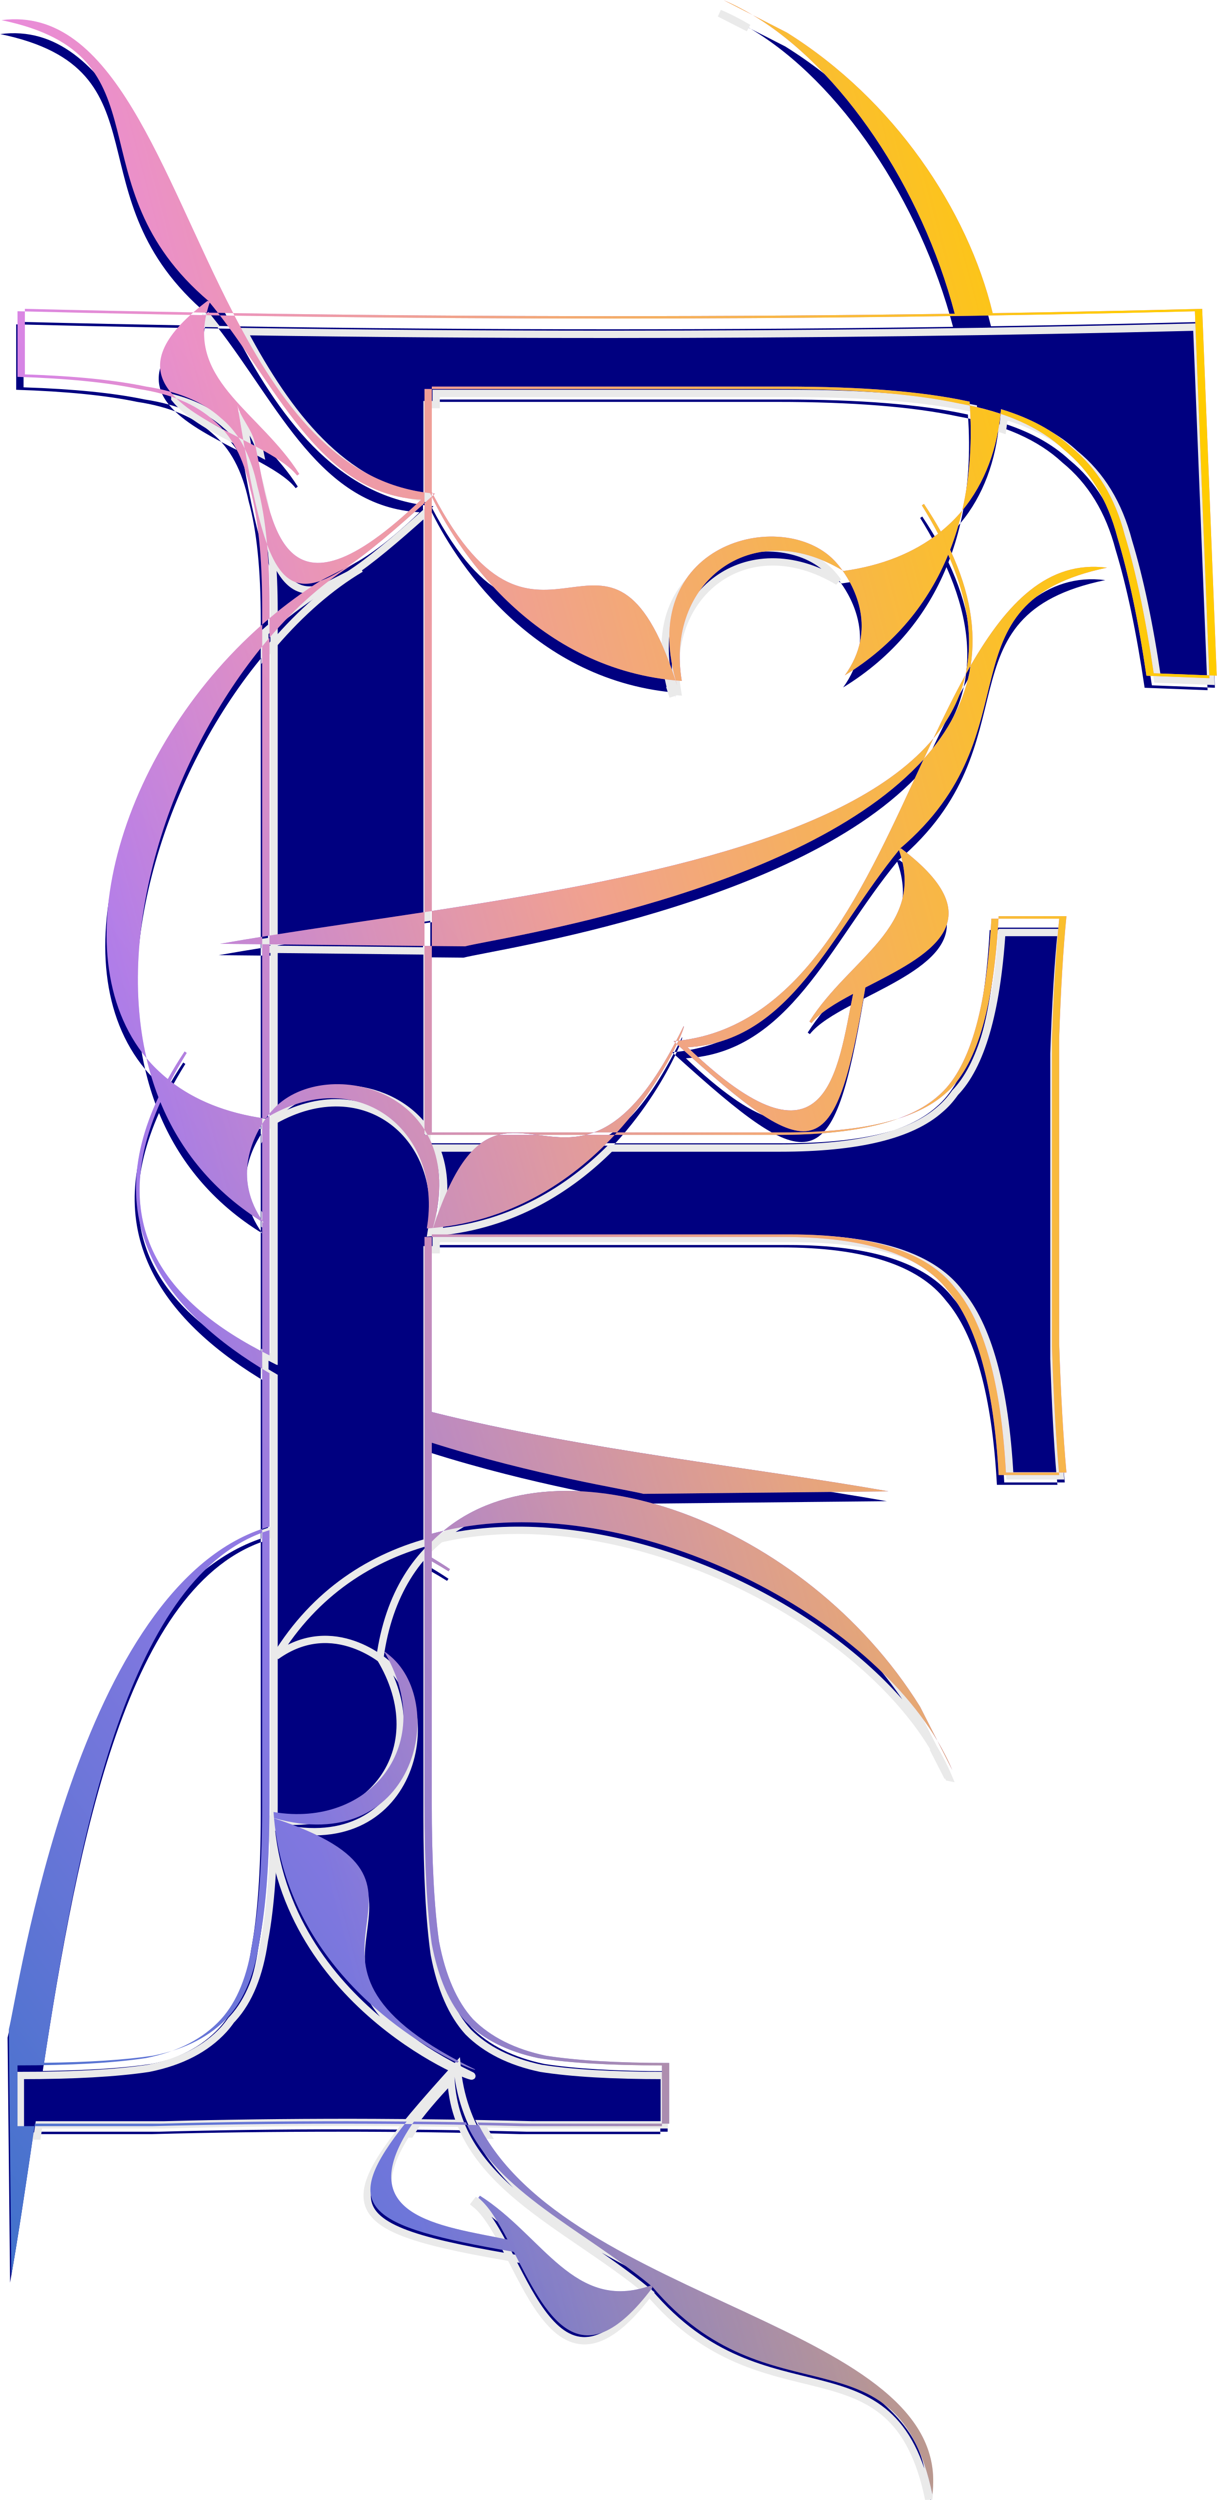
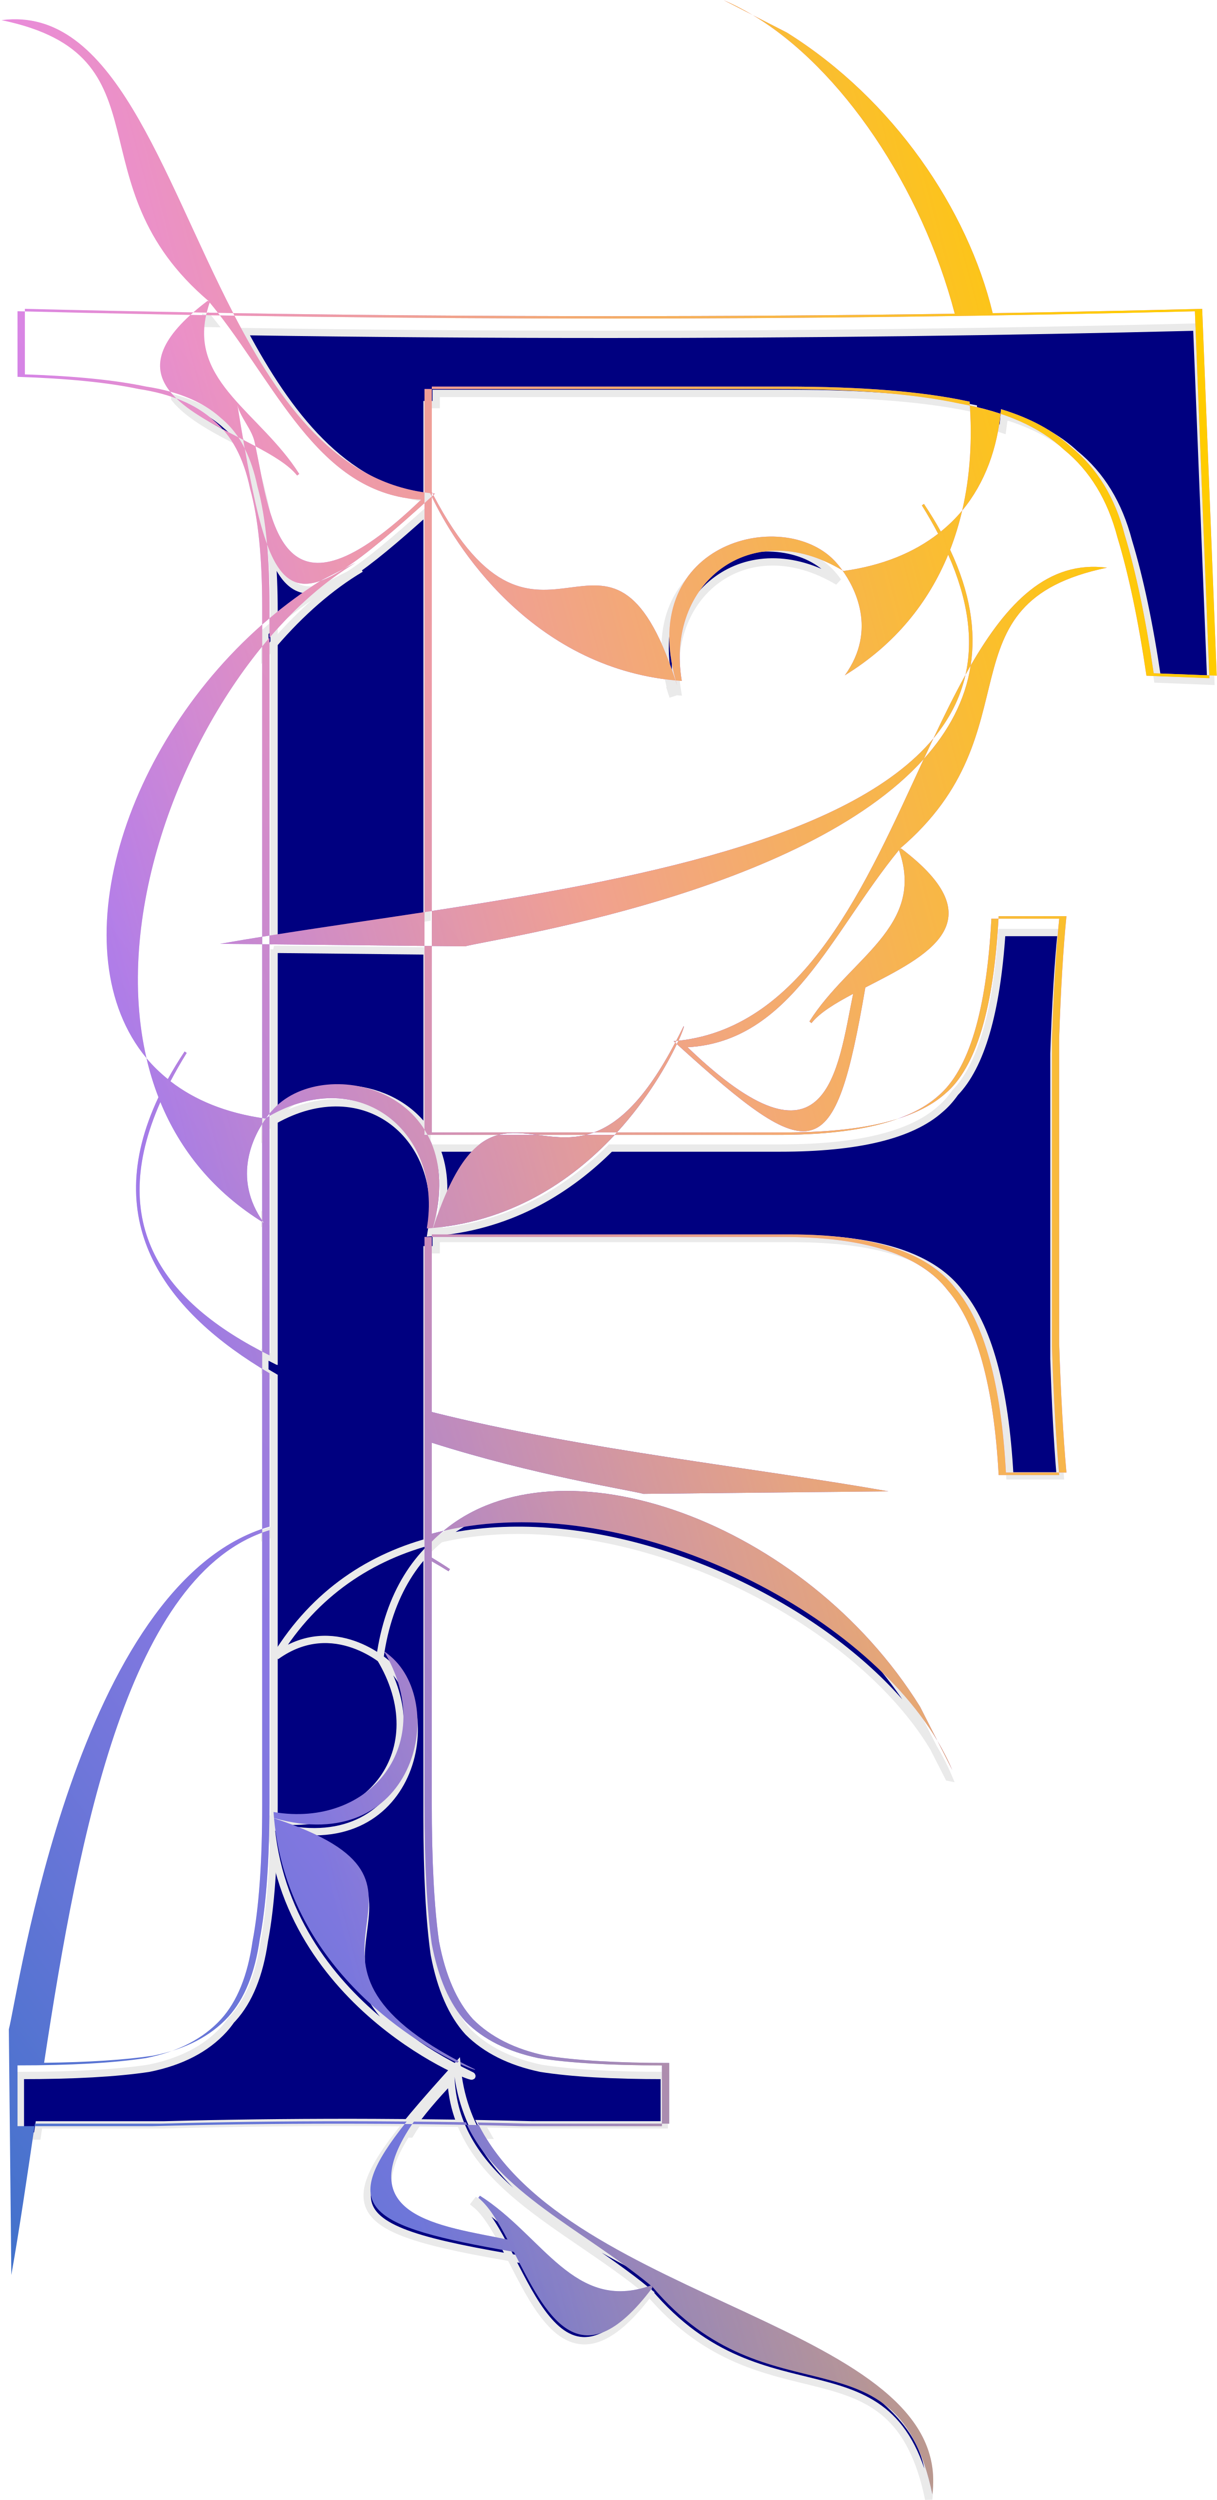
<svg xmlns="http://www.w3.org/2000/svg" id="svg3340" viewBox="0 0 319.36 655.75" version="1.1">
  <defs id="defs3342">
    <radialGradient id="radialGradient4656" gradientUnits="userSpaceOnUse" cy="-49.69" cx="1672.2" gradientTransform="matrix(.679 0 0 1.392 -662.84 10.05)" r="234.97">
      <stop id="stop4652" stop-color="#3737c8" offset="0" />
      <stop id="stop4654" stop-color="#3737c8" stop-opacity="0" offset="1" />
    </radialGradient>
    <linearGradient id="linearGradient4664" y2="297.45" gradientUnits="userSpaceOnUse" x2="1450" gradientTransform="matrix(.679 0 0 .68 -451.51 -265.34)" y1="608.88" x1="1025.8">
      <stop id="stop4660" stop-color="#3771c8" offset="0" />
      <stop id="stop4662" stop-color="#e580ff" offset="1" />
    </linearGradient>
    <linearGradient id="linearGradient4680" y2="-8.261" gradientUnits="userSpaceOnUse" x2="995.72" gradientTransform="matrix(.679 0 0 .68 -306.09 6.748)" y1="-122.55" x1="1428.6">
      <stop id="stop4444-7" stop-color="#fc0" offset="0" />
      <stop id="stop4446-6" stop-color="#fc0" stop-opacity="0" offset="1" />
    </linearGradient>
  </defs>
  <g id="layer1" transform="translate(-312.05 386.25)">
    <g id="g3938">
      <path id="path3000-3-1-6-2-9-9-1-6" d="m501.96-386.19 7.613 3.89c-2.516-1.503-5.056-2.811-7.613-3.89zm7.613 3.89c23.3 13.921 44.336 45.202 53.015 78.331-29.641 0.424-59.489 0.638-89.553 0.638-33.53 0-66.792-0.259-99.796-0.787 12.283 23.807 27.36 44.546 51.701 47.211 0.126 0.277 0.26 0.59 0.403 0.893-9.627 8.733-17.068 15.127-22.945 18.897l2.926-1.509c-7.92 4.751-15.568 11.49-22.563 19.641v78.118c13.227-2.108 27.709-4.165 42.603-6.441v-108.66c5.811 12.287 25.724 44.635 63.958 48.189-17.628-53.951-35.251 5.22-63.555-48.614-0.136 0.124-0.267 0.238-0.403 0.361v-0.829c0.057 0.007 0.113 0.016 0.17 0.021-0.059-0.113-0.111-0.226-0.17-0.34v-27.676h92.819c19.919 0 35.804 1.278 47.671 3.826 0.216 0.039 0.422 0.088 0.636 0.128 0.722 9.813 0.162 19.467-1.951 28.569 6.012-7.239 9.309-16.425 10.2-26.592 7.631 2.306 13.785 5.627 18.449 9.991 6.781 5.523 11.453 13.187 13.996 22.957 2.966 9.771 5.494 21.863 7.613 36.306l16.541 0.638-3.817-96.208c-18.238 0.457-36.565 0.833-54.966 1.127-6.545-27.165-25.97-56.073-54.033-73.612l-8.949-4.57zm54.966 129.96c-1.656 1.995-3.525 3.821-5.598 5.505-1.307-2.367-2.785-4.782-4.432-7.248l-0.551 0.383c1.584 2.543 2.998 5.024 4.263 7.44-6.334 4.913-14.548 8.35-24.832 9.778-0.092-0.057-0.183-0.115-0.276-0.17 3.05 4.233 9.312 15.471 0.636 27.527 13.195-8.105 21.954-19.089 27.123-31.651 5.328 12.051 6.566 22.46 4.538 31.502 0.453-0.819 0.898-1.628 1.357-2.423 1.401-9.035-0.084-19.116-5.386-30.355 1.296-3.331 2.342-6.767 3.16-10.288zm2.227 40.643c-1.43 9.223-5.873 17.348-12.3 24.509-15.199 32.845-31.109 70.264-64.382 73.909-0.124 0.273-0.284 0.574-0.424 0.871 36.065 32.714 41.348 32.488 49.474-14.837 15.918-8.186 34.854-17.235 9.373-36.476l-0.382 0.127c36.533-30.931 9.595-64.464 54.436-73.761-15.539-2.005-26.314 9.229-35.796 25.657zm-77.105 99.29c-0.143-0.13-0.28-0.252-0.424-0.383-7.851 14.936-14.879 21.187-21.312 23.552h6.022c8.095-8.859 13.218-17.884 15.714-23.17zm-15.71 23.171c-10.671 11.677-26.487 23.033-48.244 25.062 12.738-38.971 25.461-18.899 42.221-25.062h-42.561v-48.89l-42.603-0.446v44.384c0.345-0.426 0.573-0.638 0.573-0.638 12.972-15.251 52.577-6.137 42.306 30.652-0.527 0.049-1.057 0.09-1.59 0.128 4.253-25.118-17.381-43.083-41.288-29.504v62.792c-27.979-13.92-42.808-34.378-28.628-66.427 5.168 12.571 13.941 23.563 27.144 31.673-8.666-12.043-2.439-23.263 0.615-27.506-0.085 0.051-0.169 0.097-0.254 0.149-10.284-1.429-18.52-4.865-24.854-9.778 1.265-2.416 2.678-4.897 4.262-7.44l-0.551-0.383c-1.646 2.464-3.104 4.883-4.411 7.248-2.069-1.679-3.945-3.496-5.598-5.484 0.815 3.505 1.85 6.929 3.139 10.246-15.748 33.357 2.203 56.51 29.137 72.379v40.239c-50.72 14.612-66.01 122.91-68.4 131.85l0.657 64.45c2.122-11.971 4.104-25.541 6.192-39.707h32.933c15.681-0.425 32.012-0.638 48.965-0.638 5.291 0 10.489 0.042 15.65 0.085-18.016 22.563-11.399 27.364 28.119 34.181 8.166 15.955 17.174 34.936 36.369 9.395l-0.127-0.383c30.857 36.62 64.311 9.617 73.585 54.566 5.708-44.452-96.027-50.03-119.35-97.504 4.524 0.087 9.007 0.175 13.423 0.298h36.877v-15.921c-13.562 0-24.372-0.639-32.424-1.913-8.053-1.699-14.403-4.892-19.064-9.566-4.238-4.673-7.212-11.464-8.907-20.385-1.272-8.921-1.909-21.034-1.909-36.328v-63.387c1.443 0.82 2.903 1.684 4.39 2.615l0.382-0.553c-1.613-1.082-3.201-2.084-4.771-3.018v-4.209c0.975-1.002 2.014-1.943 3.075-2.827-1.03 0.239-2.06 0.485-3.075 0.765v-23.871c26.934 8.554 51.485 12.327 55.539 13.413l64.3-0.659c-34.12-6.079-80.63-10.926-119.84-20.811v-46.573h94.092c21.614 0 36.013 4.684 43.218 14.029 7.628 8.921 12.088 25.058 13.36 48.423h15.883c-0.848-9.346-1.485-20.607-1.909-33.777-0-13.169-0-26.751 0-40.77-0-14.019-0-27.196 0-39.516 0.424-12.744 1.061-23.367 1.909-31.864h-17.792c-1.272 24.215-5.944 39.734-13.996 46.531-7.629 6.797-21.603 10.182-41.946 10.182h-44.236zm-45.508 104.5c46.813-10.892 108.37 19.419 129.59 55.055l-4.538-8.928c-30.31-48.738-94.64-71.478-125.05-46.129zm129.59 55.055 3.902 7.674c-1.082-2.577-2.392-5.138-3.902-7.674zm-207.54-179.03c-8.472-36.452 7.88-81.85 32.276-110.28v-5.102c-38.96 32.88-55.093 87.944-32.276 115.38zm32.276-115.38c4.207-3.551 8.683-6.85 13.402-9.821-6.637 2.345-10.737-0.589-14.038-9.565 0.423 4.781 0.636 10.081 0.636 15.964v3.422zm13.402-9.821c1.862-0.658 3.934-1.734 6.235-3.21l-5.917 3.018c-0.105 0.066-0.213 0.125-0.318 0.191zm-14.272 140.89c0.295-0.177 0.575-0.364 0.869-0.531v-0.638c-0.234 0.288-0.536 0.706-0.869 1.169zm0.869-45.553v-2.296c-4.461 0.711-8.824 1.432-12.957 2.168l12.957 0.128zm42.603 0.446 8.737 0.085c7.661-2.053 88.52-13.663 120.37-49.145 0.837-1.809 1.688-3.624 2.523-5.399-22.005 26.412-79.158 37.259-131.63 45.277v9.183zm131.63-54.46c4.147-4.978 7.036-10.519 8.419-16.686-2.873 5.189-5.658 10.822-8.419 16.686zm-67.754 79.798c0.077-0.147 0.156-0.298 0.233-0.446-0.217 0.021-0.439 0.046-0.657 0.064 0.145 0.132 0.28 0.252 0.424 0.383zm0.233-0.446c0.203-0.02 0.414-0.02 0.615-0.042 1.233-2.718 1.642-4.192 1.294-3.72-0.638 1.319-1.281 2.557-1.909 3.763zm43.642-123.42c-0.821-1.139-1.421-1.807-1.421-1.807-12.972-15.252-52.598-6.116-42.327 30.673 0.527 0.049 1.057 0.09 1.591 0.128-4.304-25.42 17.911-43.507 42.158-28.994zm-43.748 28.867h-0.042c0.151 0.463 0.294 0.923 0.445 1.403-0.145-0.471-0.274-0.94-0.403-1.403zm-63.83-49.06c0.078 0.15 0.155 0.298 0.233 0.446 0.144-0.131 0.279-0.251 0.424-0.383-0.221-0.018-0.438-0.042-0.657-0.064zm-52.294-47.275c-18.932-36.697-31.264-80.654-60.798-76.843 44.841 9.296 17.903 42.83 54.436 73.761l-0.382-0.127c-1.376 1.039-2.608 2.038-3.732 3.018 1.173 0.021 2.346 0.043 3.52 0.064 0.214-0.865 0.462-1.744 0.785-2.657 0.728 0.888 1.458 1.791 2.163 2.7 1.337 0.022 2.67 0.064 4.008 0.085zm-4.008-0.085c-0.983-0.016-1.965-0.026-2.948-0.042-4.51 18.204 14.23 26.396 24.281 42.301l-0.551 0.425c-2.135-2.721-6.233-5.185-10.921-7.674 4.14 20.062 6.568 49.432 43.451 14.008-26.01-1.448-36.784-27.719-53.312-49.018zm9.861 35.01c-0.062-0.301-0.128-0.617-0.191-0.914-0.72-3.572-3.763-6.539-4.559-9.906 0.525 3.241 1.031 6.253 1.527 9.14 1.089 0.56 2.178 1.124 3.223 1.679zm-3.223-1.679c-0.433-0.223-0.857-0.456-1.294-0.68 0.617 0.926 1.167 1.923 1.696 2.976-0.131-0.748-0.27-1.523-0.403-2.296zm0.403 2.296c1.929 10.983 3.727 19.296 5.853 25.083-0.524-5.913-1.374-11.015-2.545-15.241-0.785-3.737-1.887-7.016-3.308-9.842zm-1.696-2.976c-1.305-1.959-2.817-3.622-4.517-5.017-3.421-3.117-7.884-5.435-13.36-6.951 3.772 4.692 10.978 8.426 17.877 11.967zm-17.877-11.967c-4.29-5.337-4.115-11.907 6.065-20.789-14.785-0.262-29.514-0.567-44.194-0.935v17.197c13.138 0.425 23.714 1.49 31.767 3.188 2.256 0.339 4.376 0.789 6.362 1.339zm191.24 120.23c7.118 20.109-12.968 28.297-23.496 44.958l0.551 0.425c2.135-2.721 6.233-5.184 10.921-7.674-4.141 20.062-6.568 49.432-43.451 14.008 27.12-1.509 37.691-30.008 55.475-51.717zm-165.18 178.38v71.55c0 1.242-0.01 2.435-0.021 3.635-0.13 13.172-0.97 23.879-2.523 32.055-1.272 8.921-4.011 15.712-8.249 20.385-4.662 5.098-11.245 8.504-19.722 10.203-7.43 1.117-16.965 1.733-28.628 1.871 9.285-61.054 22.384-128.45 59.144-139.7zm30.007 31.694c1.121 0.814 1.781 1.403 1.781 1.403 15.215 13.003 6.101 52.723-30.6 42.428-0.049-0.528-0.09-1.059-0.127-1.594 25.353 4.314 43.405-17.94 28.946-42.237zm-28.819 43.874c53.823 17.67-5.207 35.335 48.498 63.706-0.131 0.144-0.252 0.282-0.382 0.425-12.224-5.798-44.567-25.761-48.117-64.131zm48.944 63.94c1.204 0.63 2.435 1.251 3.753 1.892 0.47 0.349-0.988-0.067-3.69-1.297-0.022-0.198-0.045-0.396-0.064-0.595zm-12.236 15.624c4.598 0.043 9.142 0.092 13.635 0.17 8.134 18.29 30.648 28.084 48.541 42.811-20.062 7.135-28.23-12.999-44.851-23.552l-0.424 0.553c2.714 2.14 5.172 6.248 7.655 10.947-17.439-3.616-41.92-5.935-24.557-30.928zm2.78-82.932c-0 15.294 0.636 27.401 1.907 36.322 1.695 8.921 4.662 15.718 8.9 20.391 4.662 4.673 11.019 7.859 19.072 9.559 8.052 1.274 18.86 1.912 32.422 1.912v15.931h-36.872c-15.257-0.425-31.15-0.637-47.679-0.637-16.953 0-33.269 0.212-48.95 0.637h-35.6v-15.931c13.986 0 25.217-0.637 33.693-1.912 8.476-1.699 15.045-5.098 19.707-10.196 4.238-4.673 6.993-11.47 8.264-20.391 1.695-8.921 2.543-20.816 2.543-35.685v-314.16c-0-13.169-1.06-23.577-3.179-31.224-1.695-8.071-4.874-14.019-9.536-17.843-4.662-4.248-11.231-7.009-19.707-8.284-8.053-1.699-18.648-2.761-31.786-3.186v-17.205c50.857 1.275 102.35 1.912 154.48 1.912 52.129 0 103.62-0.637 154.48-1.912l3.814 96.222-16.529-0.637c-2.119-14.444-4.662-26.551-7.629-36.322-2.543-9.77-7.205-17.417-13.986-22.94-6.357-5.947-15.469-9.983-27.336-12.107-11.867-2.549-27.76-3.823-47.679-3.823h-92.815v195.63h92.815c20.343 0 34.329-3.398 41.957-10.196 8.052-6.797 12.714-22.303 13.986-46.518h17.8c-0.848 8.497-1.484 19.117-1.907 31.862-0 12.32-0 25.49 0 39.508-0 14.019-0 27.614 0 40.783 0.424 13.17 1.059 24.427 1.907 33.773h-15.893c-1.27-23.351-5.72-39.494-13.35-48.416-7.2-9.346-21.61-14.019-43.23-14.019h-94.086v149.11" style="block-progression:tb;color:#000000;text-transform:none;text-indent:0" stroke-width="0" fill="url(#radialGradient4656)" />
      <g id="g4201-9" stroke="#eaeaea" transform="matrix(.678 0 0 .678 1044.4 91.766)" fill="#000080">
        <g id="g3161-0-7-3-2" transform="matrix(2.017 0 0 2.017 -3448.8 499.24)">
          <g id="g2987-5-5-6-5-5-3" transform="matrix(.496 0 0 .496 308.2 -537.59)">
-             <path id="path3000-3-1-6-2-9-6" d="m2025.6-114.4 11.219 5.719c-3.708-2.21-7.451-4.133-11.219-5.719zm11.219 5.719c34.336 20.466 65.334 66.453 78.125 115.16-43.681 0.623-87.665 0.938-131.97 0.938-49.411 0-98.427-0.381-147.06-1.156 18.1 35 40.319 65.488 76.188 69.406 0.185 0.407 0.383 0.868 0.594 1.312-14.187 12.838-25.152 22.238-33.812 27.781l4.312-2.219c-11.67 6.984-22.942 16.891-33.25 28.875v114.84c19.491-3.099 40.832-6.123 62.781-9.469v-159.75c8.563 18.063 37.908 65.62 94.25 70.844-25.977-79.315-51.947 7.673-93.656-71.469-0.201 0.182-0.394 0.35-0.594 0.531v-1.219c0.084 0.01 0.166 0.023 0.25 0.031-0.087-0.166-0.163-0.332-0.25-0.5v-40.688h136.78c29.353 0.001 52.762 1.879 70.25 5.625 0.319 0.057 0.622 0.129 0.937 0.188 1.063 14.427 0.238 28.619-2.875 42 8.859-10.643 13.719-24.147 15.031-39.094 11.245 3.39 20.313 8.272 27.188 14.687 9.992 8.12 16.877 19.386 20.625 33.75 4.371 14.365 8.096 32.141 11.219 53.375l24.375 0.938-5.625-141.44c-26.876 0.672-53.884 1.225-81 1.656-9.645-39.935-38.27-82.435-79.625-108.22l-13.188-6.719zm81 191.06c-2.441 2.933-5.194 5.618-8.25 8.094-1.927-3.479-4.104-7.031-6.531-10.656l-0.812 0.562c2.334 3.738 4.418 7.385 6.281 10.938-9.334 7.223-21.439 12.275-36.594 14.375-0.136-0.083-0.27-0.169-0.406-0.25 4.495 6.223 13.722 22.745 0.937 40.469 19.445-11.915 32.352-28.064 39.969-46.531 7.852 17.716 9.676 33.019 6.688 46.312 0.668-1.203 1.324-2.394 2-3.562 2.064-13.283-0.124-28.103-7.938-44.625 1.909-4.897 3.452-9.948 4.656-15.125zm3.281 59.75c-2.107 13.56-8.654 25.504-18.125 36.031-22.398 48.287-45.843 103.3-94.875 108.66-0.182 0.401-0.418 0.844-0.625 1.281 53.146 48.093 60.931 47.761 72.906-21.812 23.457-12.034 51.362-25.337 13.812-53.625l-0.562 0.187c53.836-45.472 14.139-94.77 80.219-108.44-22.899-2.948-38.778 13.567-52.75 37.719zm-113.62 145.97c-0.211-0.191-0.413-0.37-0.625-0.562-11.57 21.957-21.926 31.147-31.406 34.625h8.875c11.93-13.023 19.479-26.292 23.156-34.063zm-23.156 34.063c-15.725 17.166-39.032 33.862-71.094 36.844 18.771-57.293 37.52-27.783 62.219-36.844h-62.719v-71.875l-62.781-0.656v65.25c0.508-0.626 0.844-0.938 0.844-0.938 19.116-22.422 77.479-9.022 62.344 45.062-0.776 0.072-1.557 0.132-2.344 0.188 6.268-36.927-25.613-63.337-60.844-43.375v92.312c-41.231-20.465-63.083-50.54-42.188-97.656 7.615 18.48 20.544 34.641 40 46.563-12.771-17.705-3.595-34.199 0.906-40.438-0.126 0.075-0.249 0.142-0.375 0.219-15.155-2.1-27.291-7.152-36.625-14.375 1.863-3.552 3.947-7.199 6.281-10.938l-0.812-0.562c-2.425 3.623-4.574 7.179-6.5 10.656-3.049-2.469-5.813-5.139-8.25-8.062 1.2 5.152 2.726 10.187 4.625 15.062-23.206 49.039 3.246 83.077 42.938 106.41v59.156c-74.726 21.489-97.269 180.71-100.78 193.84l0.969 94.75c3.127-17.598 6.047-37.549 9.125-58.375h48.531c23.108-0.624 47.174-0.937 72.156-0.938 7.797 0 15.458 0.061 23.062 0.125-26.548 33.171-16.798 40.228 41.438 50.25 12.033 23.456 25.308 51.36 53.594 13.812l-0.188-0.562c45.472 53.836 94.77 14.139 108.44 80.219 8.412-65.349-141.51-73.551-175.88-143.34 6.666 0.129 13.272 0.257 19.781 0.438h54.344v-23.406c-19.986 0-35.915-0.939-47.781-2.812-11.866-2.498-21.224-7.192-28.094-14.063-6.246-6.87-10.627-16.853-13.125-29.969-1.874-13.115-2.813-30.923-2.812-53.406v-93.187c2.126 1.205 4.279 2.476 6.469 3.844l0.562-0.812c-2.376-1.591-4.718-3.063-7.031-4.438v-6.188c1.437-1.474 2.968-2.856 4.531-4.156-1.517 0.352-3.036 0.714-4.531 1.125v-35.094c39.69 12.576 75.87 18.122 81.844 19.719l94.75-0.969c-50.287-8.937-118.81-16.063-176.59-30.594v-68.469h138.66c31.851 0 53.07 6.885 63.687 20.625 11.241 13.116 17.814 36.838 19.688 71.188h23.406c-1.25-13.74-2.188-30.295-2.812-49.656-0.001-19.361-0.001-39.327 0-59.938-0.001-20.61-0.001-39.982 0-58.094 0.624-18.736 1.563-34.352 2.812-46.844h-26.219c-1.874 35.599-8.759 58.414-20.625 68.406-11.242 9.993-31.835 14.969-61.812 14.969h-65.188zm-67.062 153.62c68.984-16.013 159.69 28.548 190.97 80.937l-6.688-13.125c-44.671-71.648-139.47-105.08-184.28-67.812zm190.97 80.937 5.75 11.281c-1.594-3.788-3.524-7.553-5.75-11.281zm-305.84-263.19c-12.484-53.589 11.613-120.33 47.562-162.12v-7.5c-57.412 48.338-81.186 129.29-47.562 169.62zm47.562-169.62c6.2-5.22 12.796-10.07 19.75-14.438-9.78 3.447-15.822-0.865-20.688-14.062 0.623 7.028 0.938 14.82 0.938 23.469v5.031zm19.75-14.438c2.744-0.967 5.798-2.549 9.188-4.719l-8.719 4.438c-0.155 0.097-0.314 0.184-0.469 0.281zm-21.031 207.12c0.435-0.26 0.848-0.535 1.281-0.781v-0.938c-0.344 0.424-0.79 1.038-1.281 1.719zm1.281-66.969v-3.375c-6.574 1.045-13.004 2.105-19.094 3.188l19.094 0.188zm62.781 0.656 12.875 0.125c11.29-3.018 130.45-20.087 177.38-72.25 1.234-2.66 2.487-5.328 3.719-7.938-32.427 38.829-116.65 54.775-193.97 66.563v13.5zm193.97-80.063c6.111-7.318 10.368-15.465 12.406-24.531-4.233 7.628-8.338 15.91-12.406 24.531zm-99.844 117.31c0.114-0.216 0.23-0.437 0.344-0.656-0.32 0.031-0.647 0.067-0.969 0.094 0.214 0.194 0.413 0.37 0.625 0.563zm0.344-0.656c0.298-0.029 0.61-0.03 0.906-0.062 1.817-3.996 2.42-6.162 1.906-5.469-0.941 1.94-1.887 3.759-2.813 5.531zm64.313-181.44c-1.209-1.674-2.094-2.656-2.094-2.656-19.116-22.422-77.51-8.991-62.375 45.094 0.776 0.072 1.557 0.132 2.344 0.188-6.343-37.37 26.394-63.96 62.125-42.625zm-64.469 42.438h-0.062c0.223 0.681 0.433 1.357 0.656 2.062-0.214-0.693-0.404-1.382-0.594-2.062zm-94.062-72.125c0.115 0.22 0.229 0.439 0.344 0.656 0.212-0.192 0.411-0.369 0.625-0.563-0.326-0.027-0.645-0.062-0.969-0.094zm-77.062-69.5c-27.9-53.949-46.072-118.57-89.594-112.97 66.08 13.667 26.382 62.966 80.219 108.44l-0.562-0.187c-2.027 1.527-3.843 2.995-5.5 4.437 1.729 0.031 3.458 0.064 5.188 0.094 0.316-1.272 0.68-2.565 1.156-3.906 1.073 1.306 2.148 2.632 3.188 3.969 1.971 0.033 3.934 0.094 5.906 0.125zm-5.906-0.125c-1.449-0.024-2.895-0.038-4.344-0.062-6.646 26.762 20.97 38.805 35.781 62.188l-0.812 0.625c-3.146-4-9.186-7.622-16.094-11.281 6.101 29.493 9.679 72.672 64.031 20.594-38.329-2.128-54.206-40.751-78.562-72.062zm14.531 51.469c-0.092-0.443-0.188-0.908-0.281-1.344-1.061-5.251-5.545-9.614-6.719-14.562 0.773 4.765 1.519 9.193 2.25 13.438 1.605 0.823 3.209 1.653 4.75 2.469zm-4.75-2.469c-0.638-0.327-1.264-0.671-1.906-1 0.91 1.362 1.72 2.828 2.5 4.375-0.194-1.099-0.398-2.239-0.594-3.375zm0.594 3.375c2.842 16.147 5.493 28.367 8.625 36.875-0.772-8.692-2.024-16.193-3.75-22.406-1.157-5.493-2.781-10.314-4.875-14.469zm-2.5-4.375c-1.924-2.88-4.151-5.325-6.656-7.375-5.042-4.583-11.619-7.99-19.688-10.219 5.559 6.898 16.178 12.387 26.344 17.594zm-26.344-17.594c-6.322-7.846-6.064-17.505 8.938-30.563-21.788-0.385-43.494-0.834-65.125-1.375v25.281c19.361 0.625 34.946 2.19 46.812 4.688 3.324 0.499 6.449 1.16 9.375 1.969zm281.81 176.75c10.489 29.563-19.109 41.6-34.625 66.094l0.812 0.625c3.147-4 9.185-7.622 16.094-11.281-6.102 29.493-9.679 72.672-64.031 20.594 39.965-2.219 55.543-44.116 81.75-76.031zm-243.41 262.25v105.19c0 1.825-0.014 3.58-0.031 5.344-0.191 19.365-1.429 35.105-3.719 47.125-1.874 13.116-5.911 23.099-12.156 29.969-6.87 7.495-16.572 12.502-29.062 15-10.949 1.642-25 2.547-42.188 2.75 13.683-89.758 32.986-188.83 87.156-205.38zm44.219 46.594c1.653 1.196 2.625 2.062 2.625 2.062 22.422 19.116 8.991 77.51-45.094 62.375-0.072-0.776-0.132-1.557-0.188-2.344 37.361 6.342 63.962-26.374 42.656-62.094zm-42.469 64.5c79.315 25.977-7.673 51.947 71.469 93.656-0.192 0.212-0.372 0.414-0.562 0.625-18.014-8.524-65.676-37.872-70.906-94.281zm72.125 94c1.775 0.927 3.588 1.839 5.531 2.781 0.692 0.513-1.457-0.098-5.438-1.906-0.032-0.291-0.066-0.582-0.094-0.875zm-18.031 22.969c6.775 0.064 13.472 0.135 20.094 0.25 11.987 26.888 45.164 41.286 71.531 62.938-29.563 10.489-41.6-19.11-66.094-34.625l-0.625 0.812c4 3.146 7.622 9.186 11.281 16.094-25.698-5.316-61.774-8.725-36.188-45.469zm4.097-121.92c-0 22.484 0.937 40.283 2.811 53.398 2.498 13.115 6.87 23.108 13.115 29.978 6.87 6.87 16.238 11.554 28.104 14.052 11.866 1.874 27.792 2.811 47.778 2.81v23.42h-54.335c-22.484-0.624-45.904-0.937-70.261-0.937-24.982 0-49.027 0.312-72.135 0.937h-52.462v-23.42c20.61 0 37.16-0.937 49.651-2.81 12.491-2.498 22.171-7.495 29.041-14.989 6.245-6.87 10.305-16.863 12.179-29.978 2.498-13.115 3.747-30.602 3.747-52.462v-461.85c-0-19.36-1.562-34.661-4.684-45.904-2.498-11.866-7.182-20.609-14.052-26.231-6.87-6.245-16.55-10.304-29.041-12.179-11.866-2.498-27.48-4.059-46.841-4.684v-25.294c74.945 1.874 150.83 2.811 227.65 2.811 76.818 0.001 152.7-0.936 227.65-2.811l5.621 141.46-24.357-0.937c-3.123-21.234-6.87-39.033-11.242-53.398-3.748-14.364-10.618-25.606-20.61-33.725-9.368-8.743-22.796-14.676-40.283-17.799-17.488-3.747-40.908-5.62-70.261-5.621h-136.78v287.6h136.78c29.978 0.001 50.588-4.996 61.83-14.989 11.866-9.992 18.736-32.788 20.61-68.387h26.231c-1.25 12.491-2.186 28.105-2.811 46.841-0 18.112-0 37.473 0 58.082-0 20.61-0 40.596 0 59.956 0.624 19.361 1.561 35.912 2.811 49.651h-23.42c-1.874-34.35-8.432-58.082-19.673-71.198-10.618-13.739-31.852-20.61-63.704-20.61h-138.65v219.21" style="block-progression:tb;color:#000000;text-transform:none;text-indent:0" stroke-width="0" fill="#000080" />
-           </g>
+             </g>
        </g>
        <path id="path3879-1" stroke-width="2.835" d="m-900.24 93.213c1.776 0.927 3.618 1.869 5.562 2.812 0.694 0.514-1.473-0.089-5.469-1.906-0.033-0.301-0.065-0.603-0.094-0.906z" />
        <path id="path3877-4" stroke-width="2.835" d="m-972.34-0.725c79.279 25.977-7.696 51.883 71.469 93.594-0.193 0.213-0.371 0.413-0.562 0.625-18.01-8.523-65.647-37.854-70.906-94.219z" />
        <path id="path3875-0" stroke-width="2.835" d="m-929.93-65.318c1.69 1.219 2.656 2.125 2.656 2.125 22.422 19.116 9.022 77.51-45.062 62.375-0.073-0.787-0.163-1.578-0.219-2.375 37.38 6.345 63.991-26.384 42.625-62.125z" />
        <path id="path3873-0" stroke-width="2.835" d="m-977.65-231.94v0.719c0.288 0.183 0.584 0.351 0.875 0.531-0.298-0.421-0.601-0.83-0.875-1.25z" />
        <path id="path3871-45" stroke-width="2.835" d="m-977.65-270.85v3.063c0.644-1.076 1.251-2.023 1.812-2.813-0.053-0.01-0.103-0.024-0.156-0.031-0.02 0.012-0.042 0.018-0.062 0.031-0.537-0.074-1.065-0.168-1.594-0.25z" />
        <path id="path3869-8" stroke-width="2.835" d="m-954.37-477.91c2.837-0.998 6.003-2.655 9.531-4.938l-9.062 4.625c-0.159 0.099-0.31 0.213-0.469 0.313z" />
        <path id="path3867-4" stroke-width="2.835" d="m-974.09-463.51c6.196-5.216 12.769-10.041 19.719-14.406-9.764 3.435-15.827-0.863-20.688-14.031 0.621 7.017 0.969 14.807 0.969 23.438v5z" />
        <path id="path3865-3" stroke-width="2.835" d="m-974.09-456.01v-7.5c-1.201 1.011-2.391 2.055-3.562 3.094v8.281c1.067-1.312 2.16-2.608 3.25-3.875v0.375c0.105-0.123 0.207-0.252 0.312-0.375z" />
        <path id="path3863-9" stroke-width="2.835" d="m-974.09-271.57v92.312c-0.104-0.052-0.209-0.105-0.312-0.156v0.125c-1.099-0.546-2.179-1.097-3.25-1.656v6.438c1.171 0.723 2.366 1.422 3.562 2.125v59.156c-1.205 0.346-2.385 0.709-3.562 1.125v1.344c1.073-0.404 2.149-0.789 3.25-1.125v0.125c0.103-0.032 0.209-0.062 0.312-0.094v105.19c-0 21.859-1.252 39.322-3.75 52.437-1.874 13.115-5.942 23.13-12.187 30-0.215 0.234-0.436 0.458-0.656 0.687-0.905 1.291-1.853 2.501-2.875 3.625-6.87 7.495-16.572 12.502-29.062 15-12.491 1.874-29.046 2.781-49.656 2.781v23.438h6.531c0.215-1.456 0.44-2.878 0.656-4.344h48.531c23.108-0.624 47.174-0.937 72.156-0.938 6.204 0 12.303 0.046 18.375 0.094 1.661 0.01 3.285 0.018 4.938 0.031-1.193 1.49-2.299 2.925-3.344 4.312 1.025 0.008 2.041 0.021 3.062 0.031 0.841-1.385 1.773-2.82 2.812-4.312 0.105 0.001 0.207-0.001 0.312 0 5.221 0.049 10.402 0.108 15.531 0.187 1.418 0.021 2.87 0.038 4.281 0.062 0.004 0.008-0.004 0.023 0 0.031 0.094 0.002 0.188-0.002 0.281 0 0.673 1.508 1.417 2.973 2.219 4.406 1.476 0.029 2.938 0.062 4.406 0.094-0.849-1.454-1.662-2.927-2.406-4.438 0.105 0.002 0.208-0.002 0.313 0 0.901 0.018 1.821 0.044 2.719 0.062 5.633 0.11 11.234 0.222 16.75 0.375h51.094v-19.094c-19.986 0-35.915-0.908-47.781-2.781-11.867-2.498-21.255-7.192-28.125-14.062-6.246-6.87-10.596-16.853-13.094-29.969-1.874-13.115-2.813-30.923-2.812-53.406v-219.22h3.531v-4.312h0.313v-0.031h138.06c1.799 0 3.55 0.05 5.281 0.094 0.277 0.01 0.568-0.01 0.844 0 1.808 0.054 3.579 0.148 5.312 0.25 1.336 0.076 2.646 0.176 3.938 0.281 0.464 0.039 0.948 0.051 1.406 0.094 0.102 0.01 0.211 0.022 0.313 0.031 1.631 0.155 3.255 0.329 4.812 0.531 20.054 2.553 34.094 8.992 42.094 19.344 11.238 13.112 17.78 36.855 19.656 71.187h19.5c-1.063-12.846-1.877-27.941-2.438-45.312-0-19.361-0-39.358 0-59.969-0-20.609-0-39.95 0-58.062 0.624-18.736 1.563-34.352 2.812-46.844h-22.969c-2.049 30.958-8.081 51.642-18.156 62.031-0.014 0.018-0.018 0.044-0.031 0.062-1.744 2.473-3.649 4.564-5.688 6.281-11.242 9.993-31.835 15-61.812 15h-65.813c-15.573 15.549-37.574 29.763-66.906 32.5 6.027-18.394 12.029-27.86 18.25-32.5h-18.812c3.462 8.435 4.171 19.254 0.469 32.5-0.787 0.073-1.578 0.163-2.375 0.219 6.268-36.927-25.582-63.337-60.812-43.375z" />
        <path id="path3861-7" stroke-width="2.835" d="m-974.09-272.51c-0.285 0.35-0.642 0.816-1.031 1.344 0.238-0.149 0.476-0.3 0.719-0.438v0.219c0.105-0.06 0.208-0.128 0.312-0.187v-0.937z" />
        <path id="path3859-3" stroke-width="2.835" d="m-974.09-337.79v65.281c0.509-0.626 0.812-0.969 0.812-0.969 13.128-15.398 44.765-13.875 58.406 6.094v-69.781l-59.219-0.625z" />
-         <path id="path3857-4" stroke-width="2.835" d="m-974.09-341.16c-1.192 0.189-2.385 0.372-3.562 0.562v2.781l3.25 0.031h0.312v-3.375z" />
        <path id="path3855-4" stroke-width="2.835" d="m-914.87-507.26c-12.339 11.079-22.089 19.309-29.969 24.406l4.344-2.219c-11.783 6.989-23.191 16.975-33.594 29.062v114.84c18.44-2.932 38.516-5.774 59.219-8.906v-157.19z" />
        <path id="path3853-4" stroke-width="2.835" d="m-983.68-528.91c2.845 16.164 5.488 28.429 8.625 36.937-0.772-8.711-1.99-16.214-3.719-22.437-1.16-5.508-2.805-10.338-4.906-14.5z" />
-         <path id="path3849-2" stroke-width="2.835" d="m-984.28-532.29c1.616 0.829 3.231 1.647 4.781 2.469-0.092-0.443-0.188-0.908-0.281-1.344-1.061-5.251-5.545-9.614-6.719-14.563 0.773 4.765 1.488 9.193 2.219 13.438z" />
        <path id="path3847-7" stroke-width="2.835" d="m-986.21-533.29c0.912 1.363 1.749 2.826 2.531 4.375-0.193-1.1-0.398-2.239-0.594-3.375-0.645-0.331-1.288-0.667-1.938-1z" />
        <path id="path3845-3" stroke-width="2.835" d="m-1012.5-550.88c5.545 6.894 16.154 12.391 26.312 17.594-1.918-2.865-4.13-5.334-6.625-7.375-5.048-4.588-11.606-7.99-19.687-10.219z" />
        <path id="path3841-8" stroke-width="2.835" d="m-616.96-578.51c-74.946 1.874-150.84 2.813-227.66 2.812-47.42 0-94.481-0.348-141.19-1.062 17.18 32.182 38.247 59.672 70.938 64.656v-36.406h3.531v-4.344h136.78c3.568 0 7.045 0.037 10.437 0.094h0.281c5.122 0.089 10.062 0.253 14.781 0.469h0.281c1.505 0.07 3.005 0.167 4.469 0.25 7.888 0.44 15.173 1.06 21.875 1.875 1.226 0.15 2.439 0.306 3.625 0.469 5.219 0.711 10.05 1.515 14.5 2.469 0.316 0.056 0.624 0.129 0.937 0.188 0.125 1.696 0.272 3.405 0.344 5.094 3.864 0.844 7.507 1.856 10.938 3 0.252-1.709 0.44-3.436 0.594-5.188 0.096 0.029 0.186 0.065 0.281 0.094 0.002-0.031-0.002-0.063 0-0.094 11.255 3.39 20.34 8.3 27.219 14.719 9.992 8.12 16.846 19.355 20.594 33.719 4.369 14.358 8.128 32.155 11.25 53.375l20.625 0.813-5.438-137z" />
        <path id="path3831-7" stroke-width="2.835" d="m-713.02-17.497-12.455-24.415c-56.663-90.882-194-120.27-207.63-21.886 21.784 35.889-4.88 68.884-42.393 62.517 5.141 73.183 81.529 101.93 77.855 99.206-90.569-43.929 5.235-70.598-79.714-97.447 55.802 17.216 69.837-42.419 47.134-61.775 0 0-20.611-19.257-43.103-3.033 60.177-98.21 228.01-29.904 260.31 46.834z" />
        <path id="path3829-78" stroke-width="2.835" d="m-829.16 181.56 0.188 0.562c-38.899 51.636-49.415-20.552-67.344-34.656l0.625-0.813c24.494 15.516 36.53 45.114 66.094 34.625-31.916-26.207-73.795-41.794-76.014-81.758-52.859 55.167-7.56 58.031 21.933 64.313 5.251 1.061 9.618 5.553 14.568 6.727-83.517-13.553-86.41-18.806-34.175-76.397 7.683 92.974 191.87 95.366 182.57 167.61-13.667-66.08-62.976-26.374-108.45-80.21z" />
-         <path id="path3819-9" stroke-width="2.835" d="m-801.7-699.91 11.219 5.719c-3.708-2.21-7.452-4.133-11.219-5.719z" />
        <path id="path3815-9" stroke-width="2.835" d="m-820.32-437.63c0.223 0.681 0.433 1.357 0.656 2.062-0.214-0.693-0.403-1.382-0.594-2.062-0.021-0.002-0.042 0.002-0.062 0z" />
        <path id="path3813-6" stroke-width="2.835" d="m-820.26-437.63c0.776 0.071 1.557 0.132 2.344 0.187-6.343-37.37 26.395-63.96 62.125-42.625-1.209-1.674-2.094-2.656-2.094-2.656-19.116-22.422-77.51-8.991-62.375 45.094z" />
-         <path id="path3809-2" stroke-width="2.835" d="m-719.07-28.785 5.75 11.281c-1.595-3.788-3.524-7.553-5.75-11.281z" />
        <path id="path3807-7" stroke-width="2.835" d="m-1000.5-583.35c0.936 1.141 1.87 2.305 2.781 3.469-1.27-0.021-2.543-0.041-3.812-0.062 0.292-1.113 0.618-2.241 1.031-3.406z" />
      </g>
      <path id="path3000-3-1-6-2-9-9-1" d="m501.96-386.19 7.613 3.89c-2.516-1.503-5.056-2.811-7.613-3.89zm7.613 3.89c23.3 13.921 44.336 45.202 53.015 78.331-29.641 0.424-59.489 0.638-89.553 0.638-33.53 0-66.792-0.259-99.796-0.787 12.283 23.807 27.36 44.546 51.701 47.211 0.126 0.277 0.26 0.59 0.403 0.893-9.627 8.733-17.068 15.127-22.945 18.897l2.926-1.509c-7.92 4.751-15.568 11.49-22.563 19.641v78.118c13.227-2.108 27.709-4.165 42.603-6.441v-108.66c5.811 12.287 25.724 44.635 63.958 48.189-17.628-53.951-35.251 5.22-63.555-48.614-0.136 0.124-0.267 0.238-0.403 0.361v-0.829c0.057 0.007 0.113 0.016 0.17 0.021-0.059-0.113-0.111-0.226-0.17-0.34v-27.676h92.819c19.919 0 35.804 1.278 47.671 3.826 0.216 0.039 0.422 0.088 0.636 0.128 0.722 9.813 0.162 19.467-1.951 28.569 6.012-7.239 9.309-16.425 10.2-26.592 7.631 2.306 13.785 5.627 18.449 9.991 6.781 5.523 11.453 13.187 13.996 22.957 2.966 9.771 5.494 21.863 7.613 36.306l16.541 0.638-3.817-96.208c-18.238 0.457-36.565 0.833-54.966 1.127-6.545-27.165-25.97-56.073-54.033-73.612l-8.949-4.57zm54.966 129.96c-1.656 1.995-3.525 3.821-5.598 5.505-1.307-2.367-2.785-4.782-4.432-7.248l-0.551 0.383c1.584 2.543 2.998 5.024 4.263 7.44-6.334 4.913-14.548 8.35-24.832 9.778-0.092-0.057-0.183-0.115-0.276-0.17 3.05 4.233 9.312 15.471 0.636 27.527 13.195-8.105 21.954-19.089 27.123-31.651 5.328 12.051 6.566 22.46 4.538 31.502 0.453-0.819 0.898-1.628 1.357-2.423 1.401-9.035-0.084-19.116-5.386-30.355 1.296-3.331 2.342-6.767 3.16-10.288zm2.227 40.643c-1.43 9.223-5.873 17.348-12.3 24.509-15.199 32.845-31.109 70.264-64.382 73.909-0.124 0.273-0.284 0.574-0.424 0.871 36.065 32.714 41.348 32.488 49.474-14.837 15.918-8.186 34.854-17.235 9.373-36.476l-0.382 0.127c36.533-30.931 9.595-64.464 54.436-73.761-15.539-2.005-26.314 9.229-35.796 25.657zm-77.105 99.29c-0.143-0.13-0.28-0.252-0.424-0.383-7.851 14.936-14.879 21.187-21.312 23.552h6.022c8.095-8.859 13.218-17.884 15.714-23.17zm-15.71 23.171c-10.671 11.677-26.487 23.033-48.244 25.062 12.738-38.971 25.461-18.899 42.221-25.062h-42.561v-48.89l-42.603-0.446v44.384c0.345-0.426 0.573-0.638 0.573-0.638 12.972-15.251 52.577-6.137 42.306 30.652-0.527 0.049-1.057 0.09-1.59 0.128 4.253-25.118-17.381-43.083-41.288-29.504v62.792c-27.979-13.92-42.808-34.378-28.628-66.427 5.168 12.571 13.941 23.563 27.144 31.672-8.666-12.043-2.439-23.263 0.615-27.506-0.085 0.051-0.169 0.097-0.254 0.149-10.284-1.429-18.52-4.865-24.854-9.778 1.265-2.416 2.678-4.897 4.262-7.44l-0.551-0.383c-1.646 2.464-3.104 4.883-4.411 7.248-2.069-1.679-3.945-3.496-5.598-5.484 0.815 3.505 1.85 6.929 3.139 10.246-15.748 33.357 2.203 56.51 29.137 72.379v40.239c-50.72 14.612-66.01 122.91-68.4 131.85l0.657 64.45c2.122-11.971 4.104-25.541 6.192-39.707h32.933c15.681-0.425 32.012-0.638 48.965-0.638 5.291 0 10.489 0.042 15.65 0.085-18.016 22.563-11.399 27.364 28.119 34.181 8.166 15.955 17.174 34.936 36.369 9.395l-0.127-0.383c30.857 36.62 64.311 9.617 73.585 54.566 5.708-44.452-96.027-50.03-119.35-97.504 4.524 0.087 9.007 0.175 13.423 0.298h36.877v-15.921c-13.562 0-24.372-0.639-32.424-1.913-8.053-1.699-14.403-4.892-19.064-9.566-4.238-4.673-7.212-11.464-8.907-20.385-1.272-8.921-1.909-21.034-1.909-36.328v-63.387c1.443 0.82 2.903 1.684 4.39 2.615l0.382-0.553c-1.613-1.082-3.201-2.084-4.771-3.018v-4.209c0.975-1.002 2.014-1.943 3.075-2.827-1.03 0.239-2.06 0.485-3.075 0.765v-23.871c26.934 8.554 51.485 12.327 55.539 13.413l64.3-0.659c-34.12-6.079-80.63-10.926-119.84-20.811v-46.573h94.092c21.614 0 36.013 4.684 43.218 14.029 7.628 8.921 12.088 25.058 13.36 48.423h15.883c-0.848-9.346-1.485-20.607-1.909-33.777-0-13.169-0-26.751 0-40.77-0-14.019-0-27.196 0-39.516 0.424-12.744 1.061-23.367 1.909-31.864h-17.792c-1.272 24.215-5.944 39.734-13.996 46.531-7.629 6.797-21.603 10.182-41.946 10.182h-44.236zm-45.508 104.5c46.813-10.892 108.37 19.419 129.59 55.055l-4.538-8.928c-30.31-48.738-94.64-71.478-125.05-46.129zm129.59 55.055 3.902 7.674c-1.082-2.577-2.392-5.138-3.902-7.674zm-207.54-179.03c-8.472-36.452 7.88-81.85 32.276-110.28v-5.102c-38.96 32.88-55.093 87.944-32.276 115.38zm32.276-115.38c4.207-3.551 8.683-6.85 13.402-9.821-6.637 2.345-10.737-0.589-14.038-9.565 0.423 4.781 0.636 10.081 0.636 15.964v3.422zm13.402-9.821c1.862-0.658 3.934-1.734 6.235-3.21l-5.917 3.018c-0.105 0.066-0.213 0.125-0.318 0.191zm-14.272 140.89c0.295-0.177 0.575-0.364 0.869-0.531v-0.638c-0.234 0.288-0.536 0.706-0.869 1.169zm0.869-45.553v-2.296c-4.461 0.711-8.824 1.432-12.957 2.168l12.957 0.128zm42.603 0.446 8.737 0.085c7.661-2.053 88.52-13.663 120.37-49.145 0.837-1.809 1.688-3.624 2.523-5.399-22.005 26.412-79.158 37.259-131.63 45.277v9.183zm131.63-54.46c4.147-4.978 7.036-10.519 8.419-16.686-2.873 5.189-5.658 10.822-8.419 16.686zm-67.754 79.798c0.077-0.147 0.156-0.298 0.233-0.446-0.217 0.021-0.439 0.046-0.657 0.064 0.145 0.132 0.28 0.252 0.424 0.383zm0.233-0.446c0.203-0.02 0.414-0.02 0.615-0.042 1.233-2.718 1.642-4.192 1.294-3.72-0.638 1.319-1.281 2.557-1.909 3.763zm43.642-123.42c-0.821-1.139-1.421-1.807-1.421-1.807-12.972-15.252-52.598-6.116-42.327 30.673 0.527 0.049 1.057 0.09 1.591 0.128-4.304-25.42 17.911-43.507 42.158-28.994zm-43.748 28.867h-0.042c0.151 0.463 0.294 0.923 0.445 1.403-0.145-0.471-0.274-0.94-0.403-1.403zm-63.83-49.06c0.078 0.15 0.155 0.298 0.233 0.446 0.144-0.131 0.279-0.251 0.424-0.383-0.221-0.018-0.438-0.042-0.657-0.064zm-52.294-47.275c-18.932-36.697-31.264-80.654-60.798-76.843 44.841 9.296 17.903 42.83 54.436 73.761l-0.382-0.127c-1.376 1.039-2.608 2.038-3.732 3.018 1.173 0.021 2.346 0.043 3.52 0.064 0.214-0.865 0.462-1.744 0.785-2.657 0.728 0.888 1.458 1.791 2.163 2.7 1.337 0.022 2.67 0.064 4.008 0.085zm-4.008-0.085c-0.983-0.016-1.965-0.026-2.948-0.042-4.51 18.204 14.23 26.396 24.281 42.301l-0.551 0.425c-2.135-2.721-6.233-5.185-10.921-7.674 4.14 20.062 6.568 49.432 43.451 14.008-26.01-1.448-36.784-27.719-53.312-49.018zm9.861 35.01c-0.062-0.301-0.128-0.617-0.191-0.914-0.72-3.572-3.763-6.539-4.559-9.906 0.525 3.241 1.031 6.253 1.527 9.14 1.089 0.56 2.178 1.124 3.223 1.679zm-3.223-1.679c-0.433-0.223-0.857-0.456-1.294-0.68 0.617 0.926 1.167 1.923 1.696 2.976-0.131-0.748-0.27-1.523-0.403-2.296zm0.403 2.296c1.929 10.983 3.727 19.296 5.853 25.083-0.524-5.913-1.374-11.015-2.545-15.241-0.785-3.737-1.887-7.016-3.308-9.842zm-1.696-2.976c-1.305-1.959-2.817-3.622-4.517-5.017-3.421-3.117-7.884-5.435-13.36-6.951 3.772 4.692 10.978 8.426 17.877 11.967zm-17.877-11.967c-4.29-5.337-4.115-11.907 6.065-20.789-14.785-0.262-29.514-0.567-44.194-0.935v17.197c13.138 0.425 23.714 1.49 31.767 3.188 2.256 0.339 4.376 0.789 6.362 1.339zm191.24 120.23c7.118 20.109-12.968 28.297-23.496 44.958l0.551 0.425c2.135-2.721 6.233-5.184 10.921-7.674-4.141 20.062-6.568 49.432-43.451 14.008 27.12-1.509 37.691-30.008 55.475-51.717zm-165.18 178.38v71.55c0 1.242-0.01 2.435-0.021 3.635-0.13 13.172-0.97 23.879-2.523 32.055-1.272 8.921-4.011 15.712-8.249 20.385-4.662 5.098-11.245 8.504-19.722 10.203-7.43 1.117-16.965 1.733-28.628 1.871 9.285-61.054 22.384-128.45 59.144-139.7zm30.007 31.694c1.121 0.814 1.781 1.403 1.781 1.403 15.215 13.003 6.101 52.723-30.6 42.428-0.049-0.528-0.09-1.059-0.127-1.594 25.353 4.314 43.405-17.94 28.946-42.237zm-28.819 43.874c53.823 17.67-5.207 35.335 48.498 63.706-0.131 0.144-0.252 0.282-0.382 0.425-12.224-5.798-44.567-25.761-48.117-64.131zm48.944 63.94c1.204 0.63 2.435 1.251 3.753 1.892 0.47 0.349-0.988-0.067-3.69-1.297-0.022-0.198-0.045-0.396-0.064-0.595zm-12.236 15.624c4.598 0.043 9.142 0.092 13.635 0.17 8.134 18.29 30.648 28.084 48.541 42.811-20.062 7.135-28.23-12.999-44.851-23.552l-0.424 0.553c2.714 2.14 5.172 6.248 7.655 10.947-17.439-3.616-41.92-5.935-24.557-30.928zm2.78-82.932c-0 15.294 0.636 27.401 1.907 36.322 1.695 8.921 4.662 15.718 8.9 20.391 4.662 4.673 11.019 7.859 19.072 9.559 8.052 1.274 18.86 1.912 32.422 1.912v15.931h-36.872c-15.257-0.425-31.15-0.637-47.679-0.637-16.953 0-33.269 0.212-48.95 0.637h-35.6v-15.931c13.986 0 25.217-0.637 33.693-1.912 8.476-1.699 15.045-5.098 19.707-10.196 4.238-4.673 6.993-11.47 8.264-20.391 1.695-8.921 2.543-20.816 2.543-35.685v-314.16c-0-13.169-1.06-23.577-3.179-31.224-1.695-8.071-4.874-14.019-9.536-17.843-4.662-4.248-11.231-7.009-19.707-8.284-8.053-1.699-18.648-2.761-31.786-3.186v-17.205c50.857 1.275 102.35 1.912 154.48 1.912 52.129 0 103.62-0.637 154.48-1.912l3.814 96.222-16.529-0.637c-2.119-14.444-4.662-26.551-7.629-36.322-2.543-9.77-7.205-17.417-13.986-22.94-6.357-5.947-15.469-9.983-27.336-12.107-11.867-2.549-27.76-3.823-47.679-3.823h-92.815v195.63h92.815c20.343 0 34.329-3.398 41.957-10.196 8.052-6.797 12.714-22.303 13.986-46.518h17.8c-0.848 8.497-1.484 19.117-1.907 31.862-0 12.32-0 25.49 0 39.508-0 14.019-0 27.614 0 40.783 0.424 13.17 1.059 24.427 1.907 33.773h-15.893c-1.27-23.351-5.72-39.494-13.35-48.416-7.2-9.346-21.61-14.019-43.23-14.019h-94.086v149.11" style="block-progression:tb;color:#000000;text-transform:none;text-indent:0" stroke-width="0" fill="url(#linearGradient4664)" />
      <path id="path3000-3-1-6-2-9-9" d="m501.96-386.19 7.613 3.89c-2.516-1.503-5.056-2.811-7.613-3.89zm7.613 3.89c23.3 13.921 44.336 45.202 53.015 78.331-29.641 0.424-59.489 0.638-89.553 0.638-33.53 0-66.792-0.259-99.796-0.787 12.282 23.807 27.36 44.546 51.7 47.211 0.125 0.277 0.26 0.59 0.403 0.893-9.627 8.733-17.068 15.127-22.945 18.897l2.926-1.509c-7.92 4.751-15.568 11.49-22.563 19.641v78.118c13.227-2.108 27.709-4.165 42.603-6.441v-108.66c5.811 12.287 25.724 44.635 63.958 48.189-17.628-53.951-35.251 5.22-63.555-48.614-0.136 0.124-0.267 0.238-0.403 0.361v-0.829c0.057 0.007 0.113 0.016 0.17 0.021-0.059-0.113-0.111-0.226-0.17-0.34v-27.676h92.819c19.919 0 35.804 1.278 47.671 3.826 0.216 0.039 0.422 0.088 0.636 0.128 0.722 9.813 0.162 19.467-1.951 28.569 6.012-7.239 9.309-16.425 10.2-26.592 7.631 2.306 13.785 5.627 18.449 9.991 6.781 5.523 11.453 13.187 13.996 22.957 2.966 9.771 5.494 21.863 7.613 36.306l16.541 0.638-3.817-96.208c-18.238 0.457-36.565 0.833-54.966 1.127-6.545-27.165-25.97-56.073-54.033-73.612l-8.949-4.57zm54.966 129.96c-1.656 1.995-3.525 3.821-5.598 5.505-1.307-2.367-2.785-4.782-4.432-7.248l-0.551 0.383c1.584 2.543 2.998 5.024 4.263 7.44-6.334 4.913-14.548 8.35-24.832 9.778-0.092-0.057-0.183-0.115-0.276-0.17 3.05 4.233 9.312 15.471 0.636 27.527 13.195-8.105 21.954-19.089 27.123-31.651 5.328 12.051 6.566 22.46 4.538 31.502 0.453-0.819 0.898-1.628 1.357-2.423 1.401-9.035-0.084-19.116-5.386-30.355 1.296-3.331 2.342-6.767 3.16-10.288zm2.227 40.643c-1.43 9.223-5.873 17.348-12.3 24.509-15.199 32.845-31.109 70.264-64.382 73.909-0.124 0.273-0.284 0.574-0.424 0.871 36.065 32.714 41.348 32.488 49.474-14.837 15.918-8.186 34.854-17.235 9.373-36.476l-0.382 0.127c36.533-30.931 9.595-64.464 54.436-73.761-15.539-2.005-26.314 9.229-35.796 25.657zm-77.105 99.29c-0.143-0.13-0.28-0.252-0.424-0.383-7.851 14.936-14.879 21.187-21.312 23.552h6.022c8.095-8.859 13.218-17.884 15.714-23.17zm-15.714 23.17c-10.671 11.677-26.487 23.033-48.244 25.062 12.738-38.971 25.461-18.899 42.221-25.062h-42.56v-48.89l-42.603-0.446v44.384c0.345-0.426 0.573-0.638 0.573-0.638 12.972-15.251 52.576-6.137 42.306 30.652-0.527 0.049-1.057 0.09-1.59 0.128 4.253-25.118-17.381-43.083-41.288-29.504v62.792c-27.979-13.92-42.808-34.378-28.628-66.427 5.168 12.571 13.941 23.563 27.144 31.672-8.666-12.043-2.439-23.263 0.615-27.506-0.085 0.051-0.169 0.097-0.254 0.149-10.284-1.429-18.52-4.865-24.854-9.778 1.264-2.416 2.678-4.897 4.262-7.44l-0.551-0.383c-1.646 2.464-3.104 4.883-4.411 7.248-2.069-1.679-3.945-3.496-5.598-5.484 0.815 3.505 1.85 6.929 3.139 10.246-15.748 33.357 2.203 56.51 29.137 72.379v40.239c-50.709 14.617-66.006 122.92-68.39 131.86l0.657 64.45c2.122-11.971 4.104-25.541 6.192-39.707h32.933c15.681-0.425 32.012-0.638 48.965-0.638 5.291 0 10.489 0.042 15.65 0.085-18.015 22.563-11.399 27.364 28.119 34.181 8.166 15.955 17.174 34.936 36.369 9.395l-0.127-0.383c30.857 36.62 64.311 9.617 73.585 54.566 5.708-44.452-96.027-50.03-119.35-97.504 4.523 0.087 9.007 0.175 13.423 0.298h36.878v-15.921c-13.562 0-24.372-0.639-32.424-1.913-8.053-1.699-14.402-4.892-19.064-9.566-4.238-4.673-7.212-11.464-8.907-20.385-1.272-8.921-1.909-21.034-1.909-36.328v-63.387c1.443 0.82 2.903 1.684 4.389 2.615l0.382-0.553c-1.613-1.082-3.201-2.084-4.771-3.018v-4.209c0.975-1.002 2.014-1.943 3.075-2.827-1.03 0.239-2.06 0.485-3.075 0.765v-23.871c26.92 8.544 51.47 12.316 55.52 13.402l64.3-0.658c-34.12-6.079-80.63-10.926-119.84-20.81v-46.573h94.092c21.614 0 36.013 4.684 43.218 14.029 7.628 8.921 12.088 25.058 13.36 48.423h15.883c-0.848-9.346-1.485-20.607-1.909-33.777-0-13.169-0-26.751 0-40.77-0-14.019-0-27.196 0-39.516 0.424-12.744 1.061-23.367 1.909-31.864h-17.792c-1.272 24.215-5.944 39.734-13.996 46.531-7.629 6.797-21.603 10.182-41.946 10.182h-44.236zm-45.51 104.5c46.81-10.892 108.37 19.418 129.59 55.054l-4.54-8.928c-30.31-48.735-94.64-71.475-125.05-46.126zm129.59 55.055 3.902 7.674c-1.082-2.577-2.392-5.138-3.902-7.674zm-207.54-179.02c-8.472-36.452 7.88-81.85 32.276-110.28v-5.102c-38.96 32.88-55.093 87.944-32.276 115.38zm32.276-115.38c4.207-3.551 8.683-6.85 13.402-9.821-6.637 2.345-10.737-0.589-14.038-9.565 0.423 4.781 0.636 10.081 0.636 15.964v3.422zm13.402-9.821c1.862-0.658 3.934-1.734 6.235-3.21l-5.916 3.018c-0.105 0.066-0.213 0.125-0.318 0.191zm-14.272 140.89c0.295-0.177 0.575-0.364 0.869-0.531v-0.638c-0.234 0.288-0.536 0.706-0.869 1.169zm0.869-45.553v-2.296c-4.461 0.711-8.824 1.432-12.957 2.168l12.957 0.128zm42.603 0.446 8.737 0.085c7.661-2.053 88.52-13.663 120.37-49.145 0.837-1.809 1.688-3.624 2.523-5.399-22.005 26.412-79.158 37.259-131.63 45.277v9.183zm131.63-54.46c4.147-4.978 7.036-10.519 8.419-16.686-2.873 5.189-5.658 10.822-8.419 16.686zm-67.753 79.798c0.077-0.147 0.156-0.298 0.233-0.446-0.217 0.021-0.439 0.046-0.657 0.064 0.145 0.132 0.28 0.252 0.424 0.383zm0.233-0.446c0.203-0.02 0.414-0.02 0.615-0.042 1.233-2.718 1.642-4.192 1.294-3.72-0.638 1.319-1.281 2.557-1.909 3.763zm43.642-123.42c-0.821-1.139-1.421-1.807-1.421-1.807-12.972-15.252-52.598-6.116-42.327 30.673 0.527 0.049 1.057 0.09 1.591 0.128-4.304-25.42 17.911-43.507 42.158-28.994zm-43.748 28.867h-0.042c0.151 0.463 0.294 0.923 0.445 1.403-0.145-0.471-0.274-0.94-0.403-1.403zm-63.83-49.06c0.078 0.15 0.155 0.298 0.233 0.446 0.144-0.131 0.279-0.251 0.424-0.383-0.221-0.018-0.438-0.042-0.657-0.064zm-52.294-47.275c-18.932-36.697-31.264-80.654-60.798-76.843 44.841 9.297 17.903 42.83 54.436 73.761l-0.382-0.127c-1.376 1.039-2.608 2.038-3.732 3.018 1.173 0.021 2.346 0.043 3.52 0.064 0.214-0.865 0.462-1.744 0.785-2.657 0.728 0.888 1.458 1.791 2.163 2.7 1.337 0.022 2.67 0.064 4.008 0.085zm-4.008-0.085c-0.983-0.016-1.965-0.026-2.948-0.042-4.51 18.204 14.23 26.396 24.281 42.301l-0.551 0.425c-2.135-2.721-6.233-5.185-10.921-7.674 4.14 20.062 6.568 49.432 43.451 14.008-26.01-1.448-36.784-27.719-53.312-49.018zm9.861 35.01c-0.062-0.301-0.128-0.617-0.191-0.914-0.72-3.572-3.763-6.539-4.559-9.906 0.525 3.241 1.031 6.253 1.527 9.14 1.089 0.56 2.178 1.124 3.223 1.679zm-3.223-1.679c-0.433-0.222-0.857-0.456-1.294-0.68 0.617 0.926 1.167 1.923 1.696 2.976-0.131-0.748-0.27-1.523-0.403-2.296zm0.403 2.296c1.929 10.983 3.727 19.296 5.853 25.083-0.524-5.913-1.374-11.015-2.545-15.241-0.785-3.737-1.887-7.016-3.308-9.842zm-1.696-2.976c-1.305-1.959-2.817-3.622-4.517-5.017-3.421-3.117-7.884-5.435-13.36-6.951 3.772 4.692 10.978 8.426 17.877 11.967zm-17.877-11.968c-4.29-5.337-4.115-11.907 6.065-20.789-14.785-0.262-29.514-0.567-44.194-0.935v17.197c13.138 0.425 23.714 1.49 31.767 3.188 2.256 0.339 4.376 0.789 6.362 1.339zm191.24 120.23c7.118 20.109-12.968 28.297-23.496 44.958l0.551 0.425c2.135-2.721 6.233-5.184 10.921-7.674-4.141 20.062-6.568 49.432-43.451 14.008 27.12-1.509 37.691-30.008 55.475-51.717zm-165.17 178.39v71.55c0 1.242-0.01 2.435-0.021 3.635-0.13 13.172-0.97 23.879-2.523 32.055-1.272 8.921-4.011 15.712-8.249 20.385-4.662 5.098-11.245 8.504-19.722 10.203-7.43 1.117-16.965 1.733-28.628 1.871 9.285-61.054 22.384-128.45 59.144-139.7zm30.007 31.694c1.121 0.814 1.781 1.403 1.781 1.403 15.215 13.003 6.101 52.723-30.6 42.428-0.049-0.528-0.09-1.059-0.127-1.594 25.353 4.314 43.405-17.94 28.946-42.237zm-28.819 43.874c53.823 17.67-5.207 35.335 48.498 63.706-0.131 0.144-0.252 0.282-0.382 0.425-12.224-5.798-44.567-25.761-48.117-64.131zm48.944 63.94c1.205 0.63 2.435 1.251 3.754 1.892 0.47 0.349-0.988-0.067-3.69-1.297-0.022-0.198-0.045-0.396-0.064-0.595zm-12.236 15.624c4.598 0.043 9.142 0.092 13.635 0.17 8.134 18.29 30.648 28.084 48.541 42.811-20.062 7.135-28.23-12.999-44.851-23.552l-0.424 0.553c2.714 2.14 5.172 6.248 7.655 10.947-17.439-3.616-41.919-5.935-24.557-30.928zm2.78-82.932c-0 15.294 0.636 27.401 1.907 36.322 1.695 8.921 4.662 15.718 8.9 20.391 4.662 4.673 11.019 7.859 19.072 9.559 8.052 1.274 18.86 1.912 32.422 1.912v15.931h-36.872c-15.257-0.425-31.15-0.637-47.679-0.637-16.953 0-33.269 0.212-48.95 0.637h-35.6v-15.931c13.986 0 25.217-0.637 33.693-1.912 8.476-1.699 15.045-5.098 19.707-10.196 4.238-4.673 6.993-11.47 8.264-20.391 1.695-8.921 2.543-20.816 2.543-35.685v-314.16c-0-13.169-1.06-23.577-3.179-31.224-1.695-8.071-4.874-14.019-9.536-17.843-4.662-4.248-11.231-7.009-19.707-8.284-8.053-1.699-18.648-2.761-31.786-3.186v-17.205c50.857 1.275 102.35 1.912 154.48 1.912 52.129 0 103.62-0.637 154.48-1.912l3.814 96.222-16.529-0.637c-2.119-14.444-4.662-26.551-7.629-36.322-2.543-9.77-7.205-17.417-13.986-22.94-6.357-5.947-15.469-9.983-27.336-12.107-11.867-2.549-27.76-3.823-47.679-3.823h-92.815v195.63h92.815c20.343 0 34.329-3.398 41.957-10.196 8.052-6.797 12.714-22.303 13.986-46.518h17.8c-0.848 8.497-1.484 19.117-1.907 31.862-0 12.32-0 25.49 0 39.508-0 14.019-0 27.614 0 40.783 0.424 13.17 1.059 24.427 1.907 33.773h-15.893c-1.27-23.371-5.72-39.514-13.35-48.436-7.2-9.346-21.61-14.019-43.23-14.019h-94.086v149.11" style="block-progression:tb;color:#000000;text-transform:none;text-indent:0" stroke-width="0" fill="url(#linearGradient4680)" />
    </g>
  </g>
</svg>